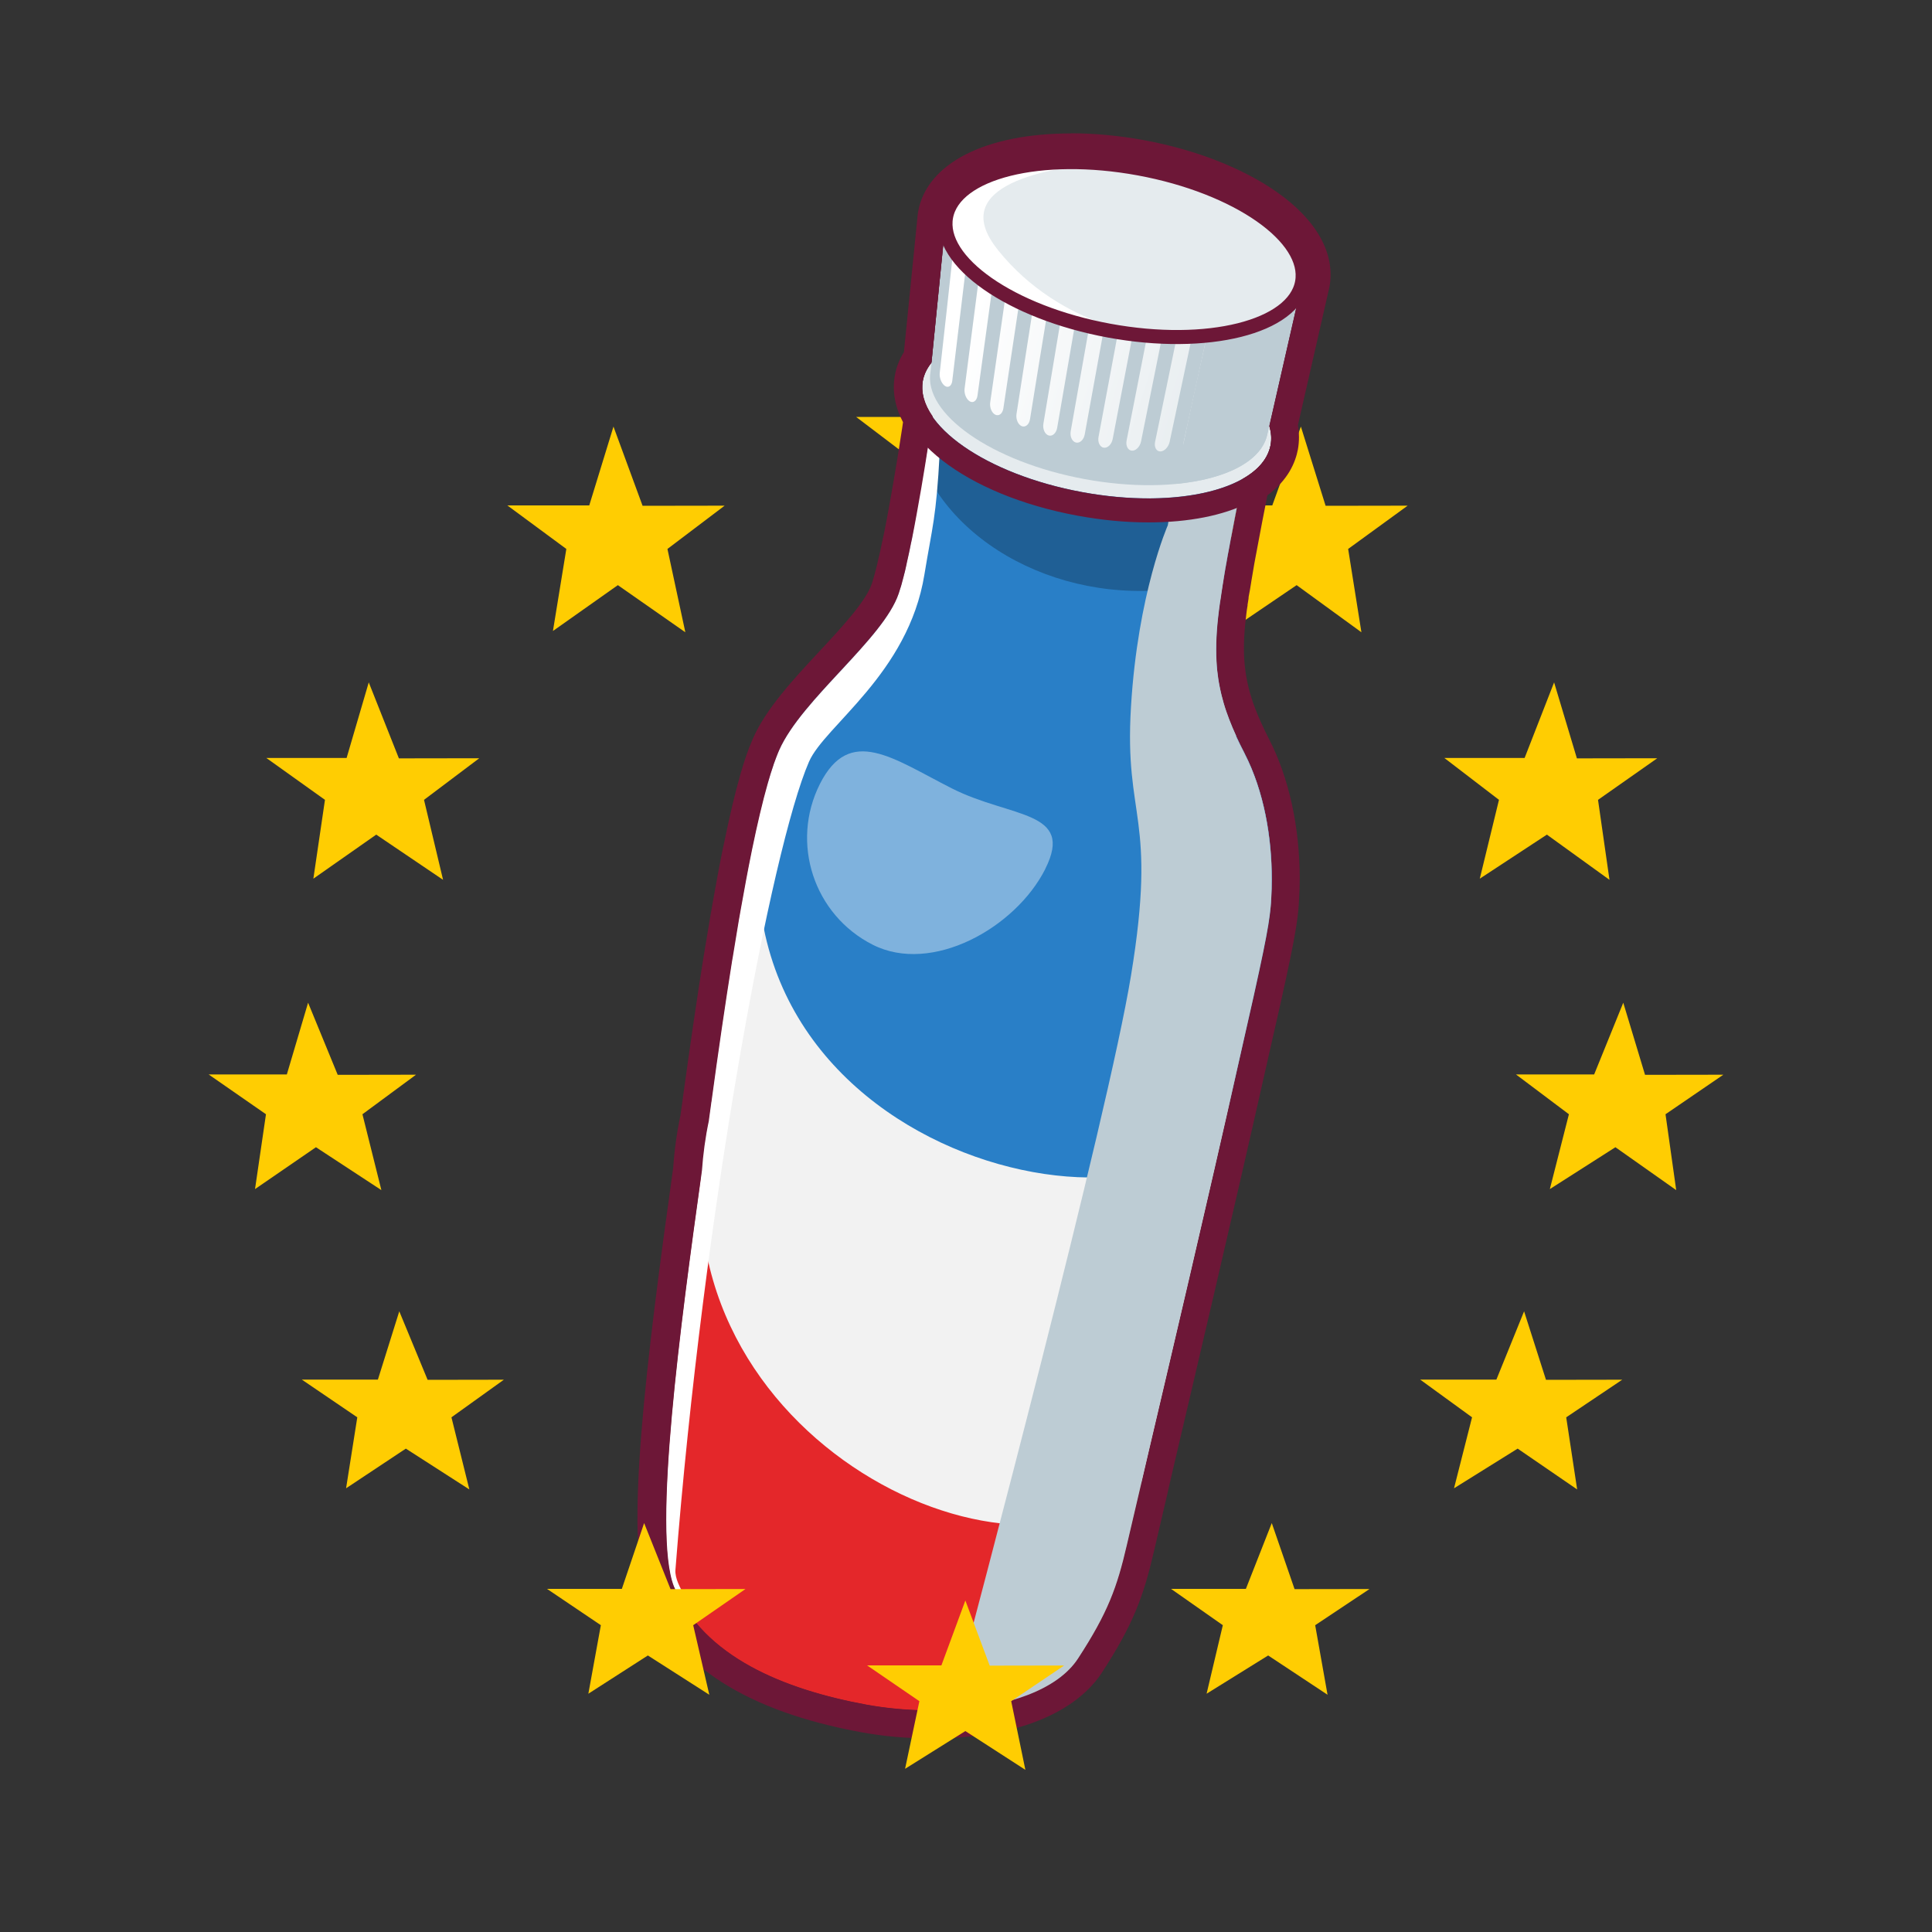
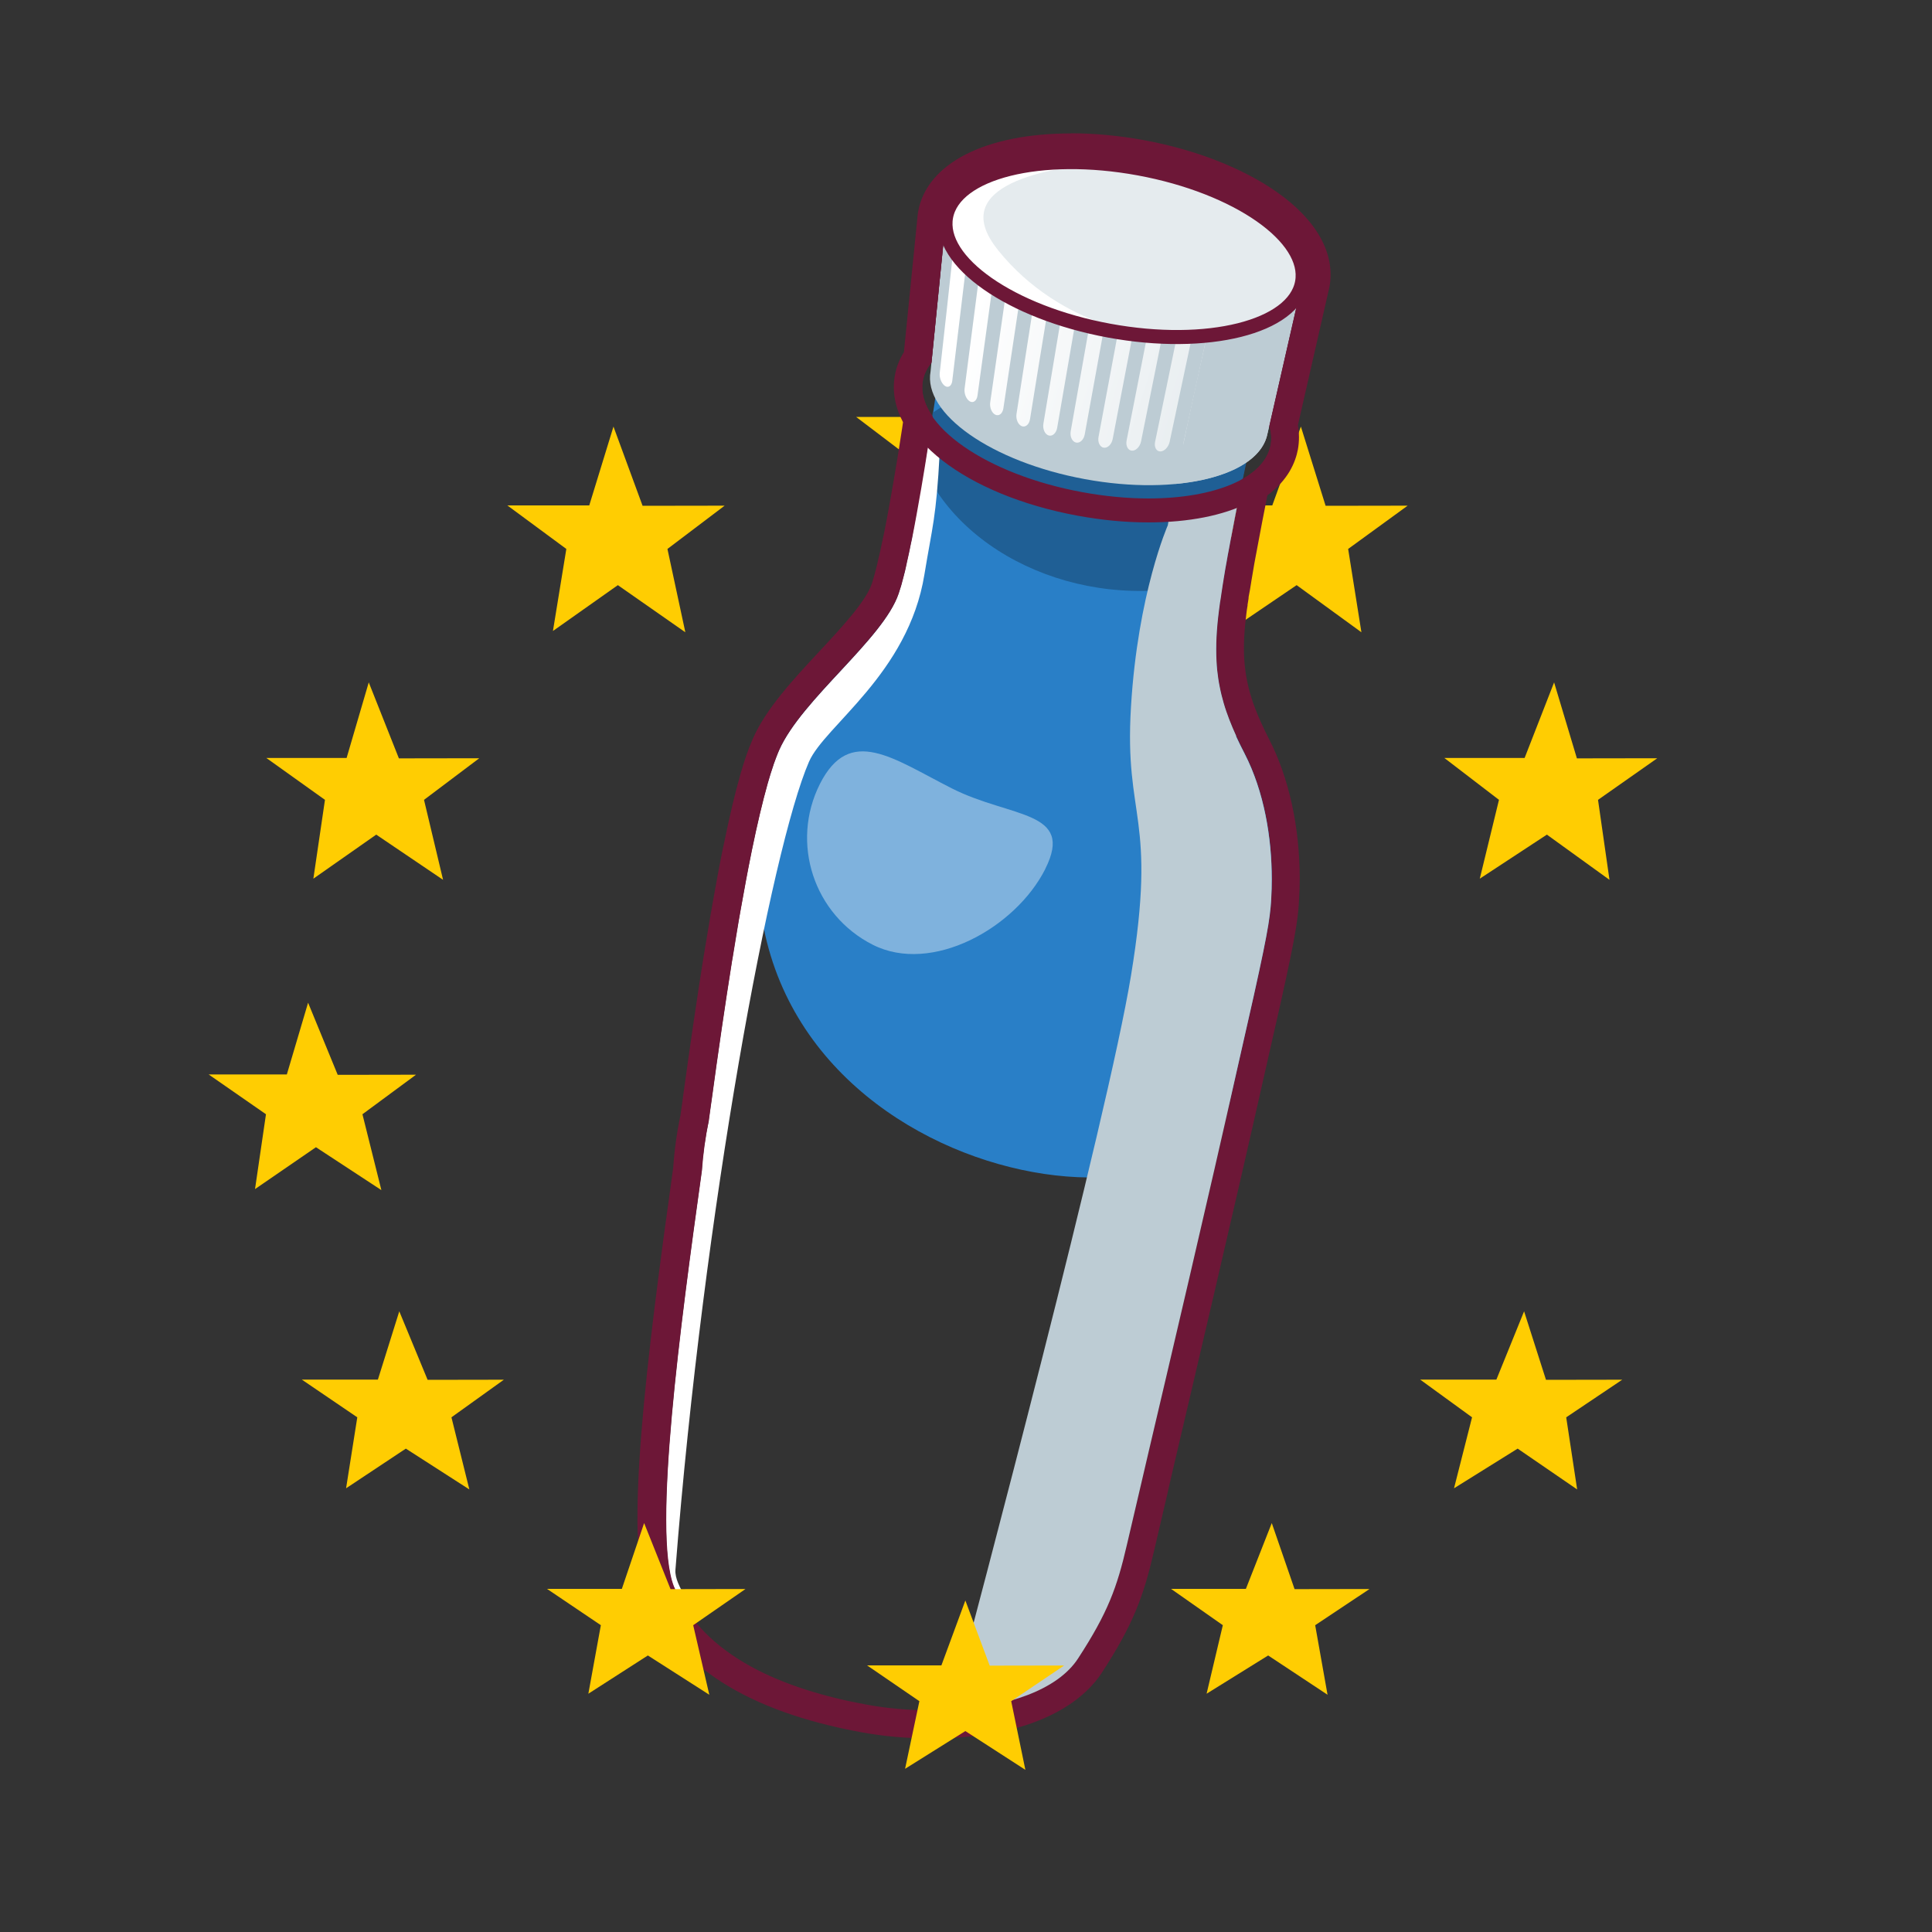
<svg xmlns="http://www.w3.org/2000/svg" xmlns:xlink="http://www.w3.org/1999/xlink" viewBox="0 0 150 150">
  <rect x="0" y="0" width="150" height="150" fill="#333333" stroke="none" />
  <defs>
    <linearGradient id="Dégradé_sans_nom_18" x1="75.18" y1="25.72" x2="95.5" y2="32.21" gradientUnits="userSpaceOnUse">
      <stop offset="0" stop-color="#fff" />
      <stop offset="1" stop-color="#e5ebee" />
    </linearGradient>
    <linearGradient id="Dégradé_sans_nom_18-2" x1="74.77" y1="27" x2="95.1" y2="33.49" xlink:href="#Dégradé_sans_nom_18" />
    <linearGradient id="Dégradé_sans_nom_18-3" x1="75.74" y1="23.97" x2="96.06" y2="30.46" xlink:href="#Dégradé_sans_nom_18" />
  </defs>
  <g style="fill:none; isolation:isolate;">
    <g id="Flag">
      <polygon points="74.94 26.17 77.05 32.4 83.46 32.39 78.9 35.8 80.11 42.36 74.94 38.65 69.76 42.26 70.99 35.8 66.47 32.37 72.88 32.37 74.94 26.17" style="fill:#ffcd02;" />
      <polygon points="101 33.12 102.92 39.27 109.29 39.26 104.67 42.62 105.7 49.09 100.67 45.43 95.43 48.99 96.82 42.62 92.42 39.24 98.78 39.24 101 33.12" style="fill:#ffcd02;" />
-       <path d="m72.64,30.72s-1.66,11.75-2.87,15.35c-1.19,3.54-7.52,8.19-9.28,12.16s-3.57,14.86-5.27,27.3c-1.6,11.74-4.85,32.73-2.93,37.64,2.3,5.49,8.6,8.01,14.92,9.18s14.06.13,16.49-3.61c2.32-3.55,3.02-5.51,3.78-8.8.78-3.35,10.85-45.87,11.17-49.52.33-3.72-.15-8.29-2.02-11.93s-2.62-6.37-2.01-11.1c.62-4.82,2.87-15.2,2.87-15.2l-18.77-5.38-6.09,3.92Z" style="fill:#e4272a;" />
-       <path d="m96.64,58.48c-1.9-3.69-2.62-6.37-2.01-11.1.19-1.46.53-3.43.9-5.46l-24.04-3.95c-.54,3.14-1.18,6.46-1.73,8.09-1.19,3.54-7.52,8.19-9.28,12.16-1.73,3.9-3.57,14.86-5.27,27.3-.06.47-.13.96-.2,1.46-5.14,24.13,23.78,38.19,33.6,28.12.78-3.35,9.72-41.04,10.04-44.69.33-3.72-.15-8.29-2.02-11.93Z" style="fill:#f2f2f2;" />
      <path d="m94.63,47.39c.62-4.82,2.87-15.2,2.87-15.2l-18.77-5.38-6.09,3.92s-1.66,11.75-2.87,15.35c-1.19,3.54-7.52,8.19-9.28,12.16-.29.67-.59,1.54-.89,2.59-6.67,29.69,32.91,37.51,35.91,24.58,2.5-10.87,3-13.25,3.15-14.98.33-3.72-.15-8.29-2.02-11.93-1.9-3.69-2.62-6.37-2.01-11.1Z" style="fill:#297fc7;" />
      <path d="m72.42,32.03s-.42,2.78-.66,4.39c3.47,7.4,13.86,11.52,23.26,8.42.88-5.2,2.27-11.35,2.27-11.35l-18.77-5.38-6.09,3.92Z" style="fill:#1f5f95;" />
      <ellipse cx="87.27" cy="19.38" rx="6.4" ry="14.05" transform="translate(52.4 101.69) rotate(-79.56)" style="fill:#e5ebee;" />
-       <ellipse cx="85.14" cy="32.06" rx="6.25" ry="13.73" transform="translate(38.19 109.98) rotate(-79.56)" style="fill:#e5ebee;" />
      <path d="m87.55,25.57c-2.92-.54-6.02-1.41-8.78-2.51-2.36-.94-3.62-2.78-5.52-4.25l-1,10.02c-.61,3.29,4.76,7.04,11.98,8.37,7.23,1.33,13.57-.26,14.18-3.55l2.29-10.04c-3.16,2.93-9.36,2.66-13.15,1.96Z" style="fill:#bdccd4;" />
      <path d="m81.73,24.51c-2.43-.94-4.58-2.39-6.5-4.44-.48-.22-.9-.48-1.25-.78.01.02.02.05.04.07-.34,3.14-.69,6.33-1.06,9.6-.04.37.14.82.4,1,.26.18.52.01.57-.37.37-3.04.73-6.02,1.08-8.97.3.31.63.61,1,.9-.37,2.85-.74,5.73-1.12,8.65-.05.38.13.83.4.99.27.16.54-.04.6-.43.39-2.84.78-5.66,1.16-8.46.33.21.67.42,1.03.63-.4,2.76-.8,5.54-1.2,8.33-.06.4.12.84.4.97.28.13.56-.09.62-.49.42-2.76.83-5.52,1.24-8.26.34.16.69.32,1.06.48-.43,2.73-.85,5.46-1.28,8.21-.06.41.12.83.41.95.29.11.58-.14.64-.55.44-2.73.88-5.46,1.33-8.18.14.05.29.1.44.15Z" style="fill:url(#Dégradé_sans_nom_18);" />
      <path d="m82.37,24.74c-.45,2.71-.91,5.43-1.36,8.15-.07.41.11.83.41.92.29.09.59-.18.66-.6.47-2.71.93-5.41,1.4-8.12-.38-.1-.74-.22-1.11-.35Z" style="fill:url(#Dégradé_sans_nom_18-2);" />
      <path d="m87.61,25.82c-1.06-.09-2.07-.25-3.04-.46-.48,2.71-.96,5.41-1.44,8.12-.07.42.11.81.41.88.3.07.61-.22.68-.64.49-2.71.99-5.43,1.48-8.14.14.03.27.05.41.08.23.04.47.08.7.12-.51,2.71-1.01,5.42-1.52,8.14-.08.42.11.8.41.84.3.04.61-.26.69-.68.52-2.71,1.04-5.43,1.56-8.14.38.05.75.09,1.12.12-.53,2.71-1.06,5.42-1.6,8.14-.08.41.1.77.41.79.31.02.62-.3.71-.71.55-2.72,1.09-5.43,1.64-8.15.39.02.77.02,1.14.02-.56,2.72-1.12,5.44-1.69,8.16-.08.41.1.74.41.74.31,0,.63-.34.72-.74.58-2.74,1.16-5.47,1.74-8.19.4-.02.78-.05,1.16-.09-.6,2.73-1.2,5.48-1.8,8.24-.09.4.1.71.4.68.31-.03.64-.37.72-.76.63-2.79,1.25-5.56,1.87-8.32.41-.07.81-.15,1.19-.24-.65,2.79-1.3,5.6-1.96,8.44-.09.39.09.67.4.62.31-.05.64-.4.73-.78.7-2.92,1.39-5.79,2.08-8.64.46-.16.88-.34,1.27-.54-.74,2.95-1.49,5.94-2.24,8.99-.09.37.09.62.4.55.31-.07.64-.43.73-.79.85-3.3,1.69-6.52,2.52-9.68-3.56,2.43-8.16,2.39-12.42,2.01Z" style="fill:url(#Dégradé_sans_nom_18-3);" />
      <path d="m72.95,35.07c.01-.97-.71-.93-.73-1.51-.17.94-1.26,7.45-1.44,8.34-.01.06-.02.12-.04.18-.02.11-.04.22-.07.33-.02.08-.03.17-.05.25-.02.1-.04.19-.06.29-.02.09-.04.18-.06.27-.02.09-.04.18-.06.27-.02.09-.04.18-.06.27-.02.08-.04.16-.05.24-.02.09-.04.18-.06.27-.02.07-.03.14-.05.21-.02.09-.04.18-.07.27-.02.06-.03.13-.05.19-.02.09-.05.18-.07.26-.01.05-.03.11-.04.16-.03.09-.05.18-.08.27-.01.04-.02.08-.04.12-.04.12-.07.24-.11.35-1.19,3.54-7.52,8.19-9.28,12.16-.07.15-.13.32-.2.49-.02.04-.03.08-.05.13-.06.16-.12.32-.18.49,0,.02-.02.04-.02.07-.15.43-.29.9-.44,1.41h0c-.4,1.42-.81,3.15-1.22,5.15-.02.1-.04.2-.06.3-.27,1.32-.53,2.74-.8,4.25-.06.32-.11.63-.17.96-.16.92-.32,1.88-.47,2.85-.02.09-.03.19-.05.28-.54,3.39-1.08,7.08-1.6,10.92,0,.07-.02.13-.03.2-.05.4-.11.81-.17,1.23,0,.01,0,.02,0,.04-.28,1.33-.46,2.62-.54,3.88-1.66,11.9-3.84,28.07-2.18,32.29.41.99.96,1.87,1.61,2.68.15-1.03-1.57-2.7-1.47-4,2.18-27.93,7.46-56.06,10.37-62.74,1.21-2.79,7.71-6.83,8.96-14.53.61-3.73.92-4.36,1.19-9.51Z" style="fill:#fff;" />
      <path d="m83.16,12.59c1.65,0,3.43.16,5.27.5,7.63,1.41,13.3,5.36,12.66,8.84l-2.54,11.15c.15.5.19.99.1,1.47-.2,1.06-.97,1.96-2.18,2.64-.3,1.5-.63,3.18-.94,4.82-.04.2-.07.4-.11.6,0,.05-.02.1-.03.16-.04.2-.07.4-.11.59,0,.04-.01.08-.02.12-.08.47-.16.93-.24,1.38,0,.04-.01.09-.02.13-.03.17-.05.33-.08.49-.01.07-.02.14-.03.21-.02.13-.04.26-.06.39-.01.08-.02.15-.03.22-.02.13-.04.25-.06.38,0,.06-.02.13-.03.19-.03.18-.05.36-.07.53-.19,1.48-.25,2.75-.19,3.92.01.23.03.46.05.69.05.45.11.89.2,1.32.09.43.19.85.31,1.27.12.42.27.84.43,1.26.16.42.34.85.54,1.28.2.44.42.88.66,1.34,1.52,2.96,2.12,6.53,2.11,9.76,0,.5-.02.99-.04,1.46-.01.24-.03.47-.05.71h0c-.14,1.57-.56,3.67-2.5,12.16-2.29,10.23-5.52,23.97-6.91,29.87-.22.96-.43,1.85-.62,2.66,0,0,0,0,0,0-.59,2.51-1,4.25-1.13,4.83-.77,3.29-1.47,5.25-3.78,8.8-1.8,2.78-6.53,4.06-11.43,4.06-1.7,0-3.42-.15-5.05-.45-6.33-1.17-12.62-3.69-14.92-9.18-1.66-4.23.52-20.39,2.18-32.29.09-1.26.26-2.56.54-3.88,0-.01,0-.02,0-.04.06-.42.11-.83.17-1.23,0-.07.02-.13.03-.2.52-3.83,1.06-7.53,1.6-10.92.02-.1.03-.19.05-.28.16-.98.32-1.93.47-2.85.06-.32.11-.64.17-.96.27-1.51.53-2.93.8-4.25.02-.1.04-.2.06-.3.41-1.99.82-3.73,1.22-5.14h0s0,0,0,0c.15-.52.29-.99.44-1.41,0-.02.02-.04.02-.07.06-.17.12-.34.18-.49.02-.04.03-.09.05-.13.07-.17.13-.34.2-.49,1.76-3.97,8.09-8.62,9.28-12.16.04-.11.07-.22.11-.35.01-.04.02-.08.04-.12.03-.09.05-.17.08-.27.01-.05.03-.11.04-.16.02-.09.05-.17.07-.26.02-.06.03-.13.05-.19.02-.09.04-.18.07-.27.02-.07.03-.14.05-.21.02-.09.04-.18.06-.27.02-.08.04-.16.05-.24.02-.09.04-.18.06-.27.02-.09.04-.18.06-.27.02-.09.04-.18.06-.27.02-.09.04-.19.06-.29.02-.08.03-.17.05-.25.02-.11.04-.22.07-.33.01-.06.02-.12.04-.18.25-1.25.49-2.6.72-3.92.09-.53.18-1.05.26-1.56.03-.21.07-.41.1-.62.13-.81.25-1.57.35-2.25.05-.34.1-.65.14-.94.01-.09.03-.17.04-.26-.64-.92-.92-1.87-.76-2.79.09-.51.33-.98.67-1.41l1.09-10.9c0-.15.02-.29.04-.43.49-2.64,4.48-4.24,9.71-4.24m0-2.19c-6.63,0-11.18,2.31-11.87,6.04-.04.21-.06.43-.08.68l-1.03,10.26c-.35.56-.59,1.17-.7,1.8-.22,1.2,0,2.44.63,3.64l-.06.42c-.1.67-.22,1.43-.35,2.23l-.1.61c-.08.5-.17,1.02-.26,1.54-.25,1.43-.48,2.73-.71,3.86l-.02.08-.02.09-.06.27v.05s-.04.14-.04.14l-.02.11-.04.18-.02.09-.05.25-.06.26-.06.26-.05.2-.06.28-.05.21-.06.24-.05.18-.06.24-.02.06-.02.09-.07.23-.03.11c-.03.09-.06.19-.09.28-.46,1.36-2.38,3.43-4.08,5.25-2.03,2.18-4.12,4.44-5.13,6.72-.08.18-.16.38-.24.58l-.04.09s-.02.05-.02.05c-.07.18-.13.36-.2.55l-.03.08c-.15.44-.31.95-.47,1.5,0,0,0,.01,0,.02-.41,1.42-.83,3.2-1.26,5.31l-.05.23-.02.08c-.27,1.31-.54,2.76-.81,4.31l-.17.97c-.16.93-.32,1.89-.48,2.88l-.05.29c-.51,3.2-1.05,6.89-1.61,10.97l-.02.17-.17,1.21c-.28,1.32-.47,2.68-.56,4.03-2.09,14.99-3.82,28.8-2.04,33.32,2.26,5.39,7.83,8.92,16.57,10.53,1.77.33,3.6.49,5.45.49,9.02,0,12.28-3.54,13.27-5.06,2.48-3.8,3.27-6,4.08-9.5.09-.38.3-1.28.6-2.57l.52-2.23s0-.02,0-.03l.62-2.66c1.25-5.32,4.57-19.44,6.92-29.9,1.92-8.37,2.39-10.7,2.55-12.44,0,0,0-.02,0-.03.02-.24.04-.49.05-.74.03-.53.05-1.06.05-1.59,0-3.98-.83-7.8-2.35-10.77-.22-.43-.43-.85-.61-1.26-.19-.41-.35-.79-.49-1.16-.15-.38-.27-.74-.37-1.09-.11-.36-.19-.72-.27-1.08-.07-.37-.13-.73-.17-1.12-.02-.19-.03-.39-.05-.59-.06-1.03,0-2.19.17-3.52.02-.16.04-.33.07-.5l.02-.11v-.07s.06-.37.06-.37l.02-.15v-.07s.07-.38.07-.38l.02-.1.02-.11.08-.49.02-.13c.07-.44.15-.89.23-1.36l.02-.11.11-.59.03-.15.11-.59c.22-1.18.47-2.49.75-3.89,1.61-1.19,2.18-2.56,2.37-3.57.11-.62.11-1.25,0-1.88l2.43-10.65s.01-.06.02-.09c.47-2.57-.99-5.2-4.13-7.39-2.64-1.84-6.3-3.27-10.29-4-1.92-.35-3.83-.53-5.66-.53h0Z" style="fill:#6d1737;" />
      <path d="m77.46,19.38c-4.11-5.11,4.29-6.38,7.96-6.69-6.31-.52-11.42,1.14-11.97,4.15-.23,1.25.36,2.56,1.55,3.79,5.84,4.88,14.41,5.47,15.17,5.52,0,0,.02,0,.03,0-.51-.03-7.74-.54-12.74-6.76Z" style="fill:#fff;" />
      <path d="m95.98,57.14c-.2-.44-.38-.86-.54-1.28s-.31-.84-.43-1.26c-.12-.42-.23-.84-.31-1.27-.09-.43-.15-.87-.2-1.32-.02-.23-.04-.46-.05-.69-.06-1.17,0-2.45.19-3.92.02-.17.05-.34.07-.53,0-.06.02-.13.03-.19.02-.12.04-.25.06-.38.01-.07.02-.15.03-.22.02-.13.04-.26.06-.39.01-.07.02-.14.03-.21.03-.16.05-.33.08-.49,0-.04.01-.09.02-.13.07-.45.15-.91.24-1.38,0-.04.01-.08.02-.12.03-.2.07-.39.11-.59,0-.05.02-.1.03-.16.04-.2.07-.4.11-.6.21-1.13.43-2.28.65-3.37-1.7.5-3.49.71-5.23.54-.2,1.09-.28,1.6-.28,1.6,0,0-2.33,5.27-2.86,14.09-.54,8.82,2.06,8.37,0,20.88-1.84,11.17-11.89,49.06-14.01,57.02,4.33-.24,8.3-1.53,9.91-4.02,2.31-3.55,3.02-5.51,3.78-8.8.13-.58.55-2.32,1.13-4.83,0,0,0,0,0,0,.19-.81.4-1.7.62-2.66,1.39-5.91,4.62-19.64,6.91-29.87,1.94-8.48,2.36-10.59,2.5-12.15h0c.02-.23.04-.47.05-.71.03-.48.04-.97.04-1.46,0-3.23-.59-6.81-2.11-9.76-.24-.46-.46-.91-.66-1.34Z" style="fill:#bdccd4; mix-blend-mode:multiply;" />
      <path d="m98.41,33.65l2.29-10.04c-1.46,1.36-3.58,2.02-5.8,2.28-.38.06-.78.12-1.19.16-1.23,5.42-2,9.16-2.46,11.52,3.93-.36,6.77-1.78,7.16-3.93Z" style="fill:#bdccd4; mix-blend-mode:multiply;" />
      <ellipse cx="87.27" cy="19.38" rx="6.4" ry="14.05" transform="translate(52.4 101.69) rotate(-79.56)" style="fill:none; stroke:#6d1737; stroke-linecap:round; stroke-linejoin:round; stroke-width:1.09px;" />
      <path d="m81.15,67.48c-2.32,4.58-8.81,8.19-13.39,5.87-4.58-2.32-6.41-7.91-4.1-12.49,2.32-4.58,5.66-1.97,10.24.35s9.56,1.68,7.25,6.26Z" style="fill:#7fb2dd;" />
      <path d="m83.16,12.59c1.65,0,3.43.16,5.27.5,7.63,1.41,13.3,5.36,12.66,8.84l-2.54,11.15c.15.5.19.99.1,1.47-.48,2.58-4.37,4.15-9.49,4.15-1.62,0-3.35-.16-5.14-.49-7.46-1.37-12.99-5.24-12.37-8.63.09-.51.33-.98.67-1.41l1.09-10.9c0-.15.02-.29.04-.43.49-2.64,4.48-4.24,9.71-4.24m0-1.85c-6.46,0-10.88,2.21-11.53,5.76-.04.2-.06.41-.07.64l-1.04,10.35c-.35.55-.59,1.13-.7,1.75-.84,4.54,5.12,9.18,13.85,10.79,1.86.34,3.7.52,5.48.52,6.33,0,10.66-2.17,11.31-5.66.11-.6.1-1.21-.02-1.82l2.45-10.72s.01-.05.02-.08c.45-2.44-.97-4.94-3.99-7.05-2.6-1.82-6.21-3.22-10.16-3.95-1.9-.35-3.79-.53-5.6-.53h0Z" style="fill:#6d1737;" />
      <polygon points="74.95 124.26 76.84 129.32 82.62 129.31 78.51 132.08 79.61 137.41 74.95 134.4 70.27 137.33 71.38 132.08 67.32 129.3 73.09 129.3 74.95 124.26" style="fill:#ffcd02;" />
      <polygon points="47.63 33.12 49.89 39.27 56.26 39.26 51.82 42.62 53.21 49.09 47.97 45.43 42.93 48.99 43.97 42.62 39.39 39.24 45.75 39.24 47.63 33.12" style="fill:#ffcd02;" />
      <polygon points="98.74 118.25 100.51 123.38 106.33 123.37 102.11 126.18 103.07 131.58 98.46 128.53 93.68 131.5 94.94 126.18 90.92 123.36 96.73 123.36 98.74 118.25" style="fill:#ffcd02;" />
      <polygon points="50.01 118.25 52.06 123.38 57.88 123.37 53.82 126.18 55.07 131.58 50.3 128.53 45.68 131.5 46.65 126.18 42.47 123.36 48.28 123.36 50.01 118.25" style="fill:#ffcd02;" />
      <polygon points="28.63 52.98 30.97 58.88 37.21 58.87 32.92 62.1 34.4 68.31 29.21 64.8 24.33 68.22 25.23 62.1 20.68 58.85 26.91 58.85 28.63 52.98" style="fill:#ffcd02;" />
      <polygon points="120.66 52.98 122.43 58.88 128.67 58.87 124.07 62.1 124.96 68.31 120.1 64.8 114.89 68.22 116.38 62.1 112.14 58.85 118.37 58.85 120.66 52.98" style="fill:#ffcd02;" />
      <polygon points="31 101.81 33.2 107.13 39.12 107.12 35.05 110.04 36.44 115.64 31.51 112.47 26.87 115.55 27.74 110.04 23.43 107.11 29.34 107.11 31 101.81" style="fill:#ffcd02;" />
      <polygon points="118.33 101.81 120.03 107.13 125.95 107.12 121.6 110.04 122.45 115.64 117.83 112.47 112.89 115.55 114.29 110.04 110.26 107.11 116.18 107.11 118.33 101.81" style="fill:#ffcd02;" />
      <polygon points="23.92 77.85 26.22 83.45 32.3 83.44 28.14 86.51 29.61 92.4 24.53 89.07 19.8 92.32 20.65 86.51 16.2 83.42 22.27 83.42 23.92 77.85" style="fill:#ffcd02;" />
-       <polygon points="126.03 77.85 127.72 83.45 133.8 83.44 129.31 86.51 130.14 92.4 125.42 89.07 120.33 92.32 121.81 86.51 117.7 83.42 123.77 83.42 126.03 77.85" style="fill:#ffcd02;" />
    </g>
  </g>
</svg>